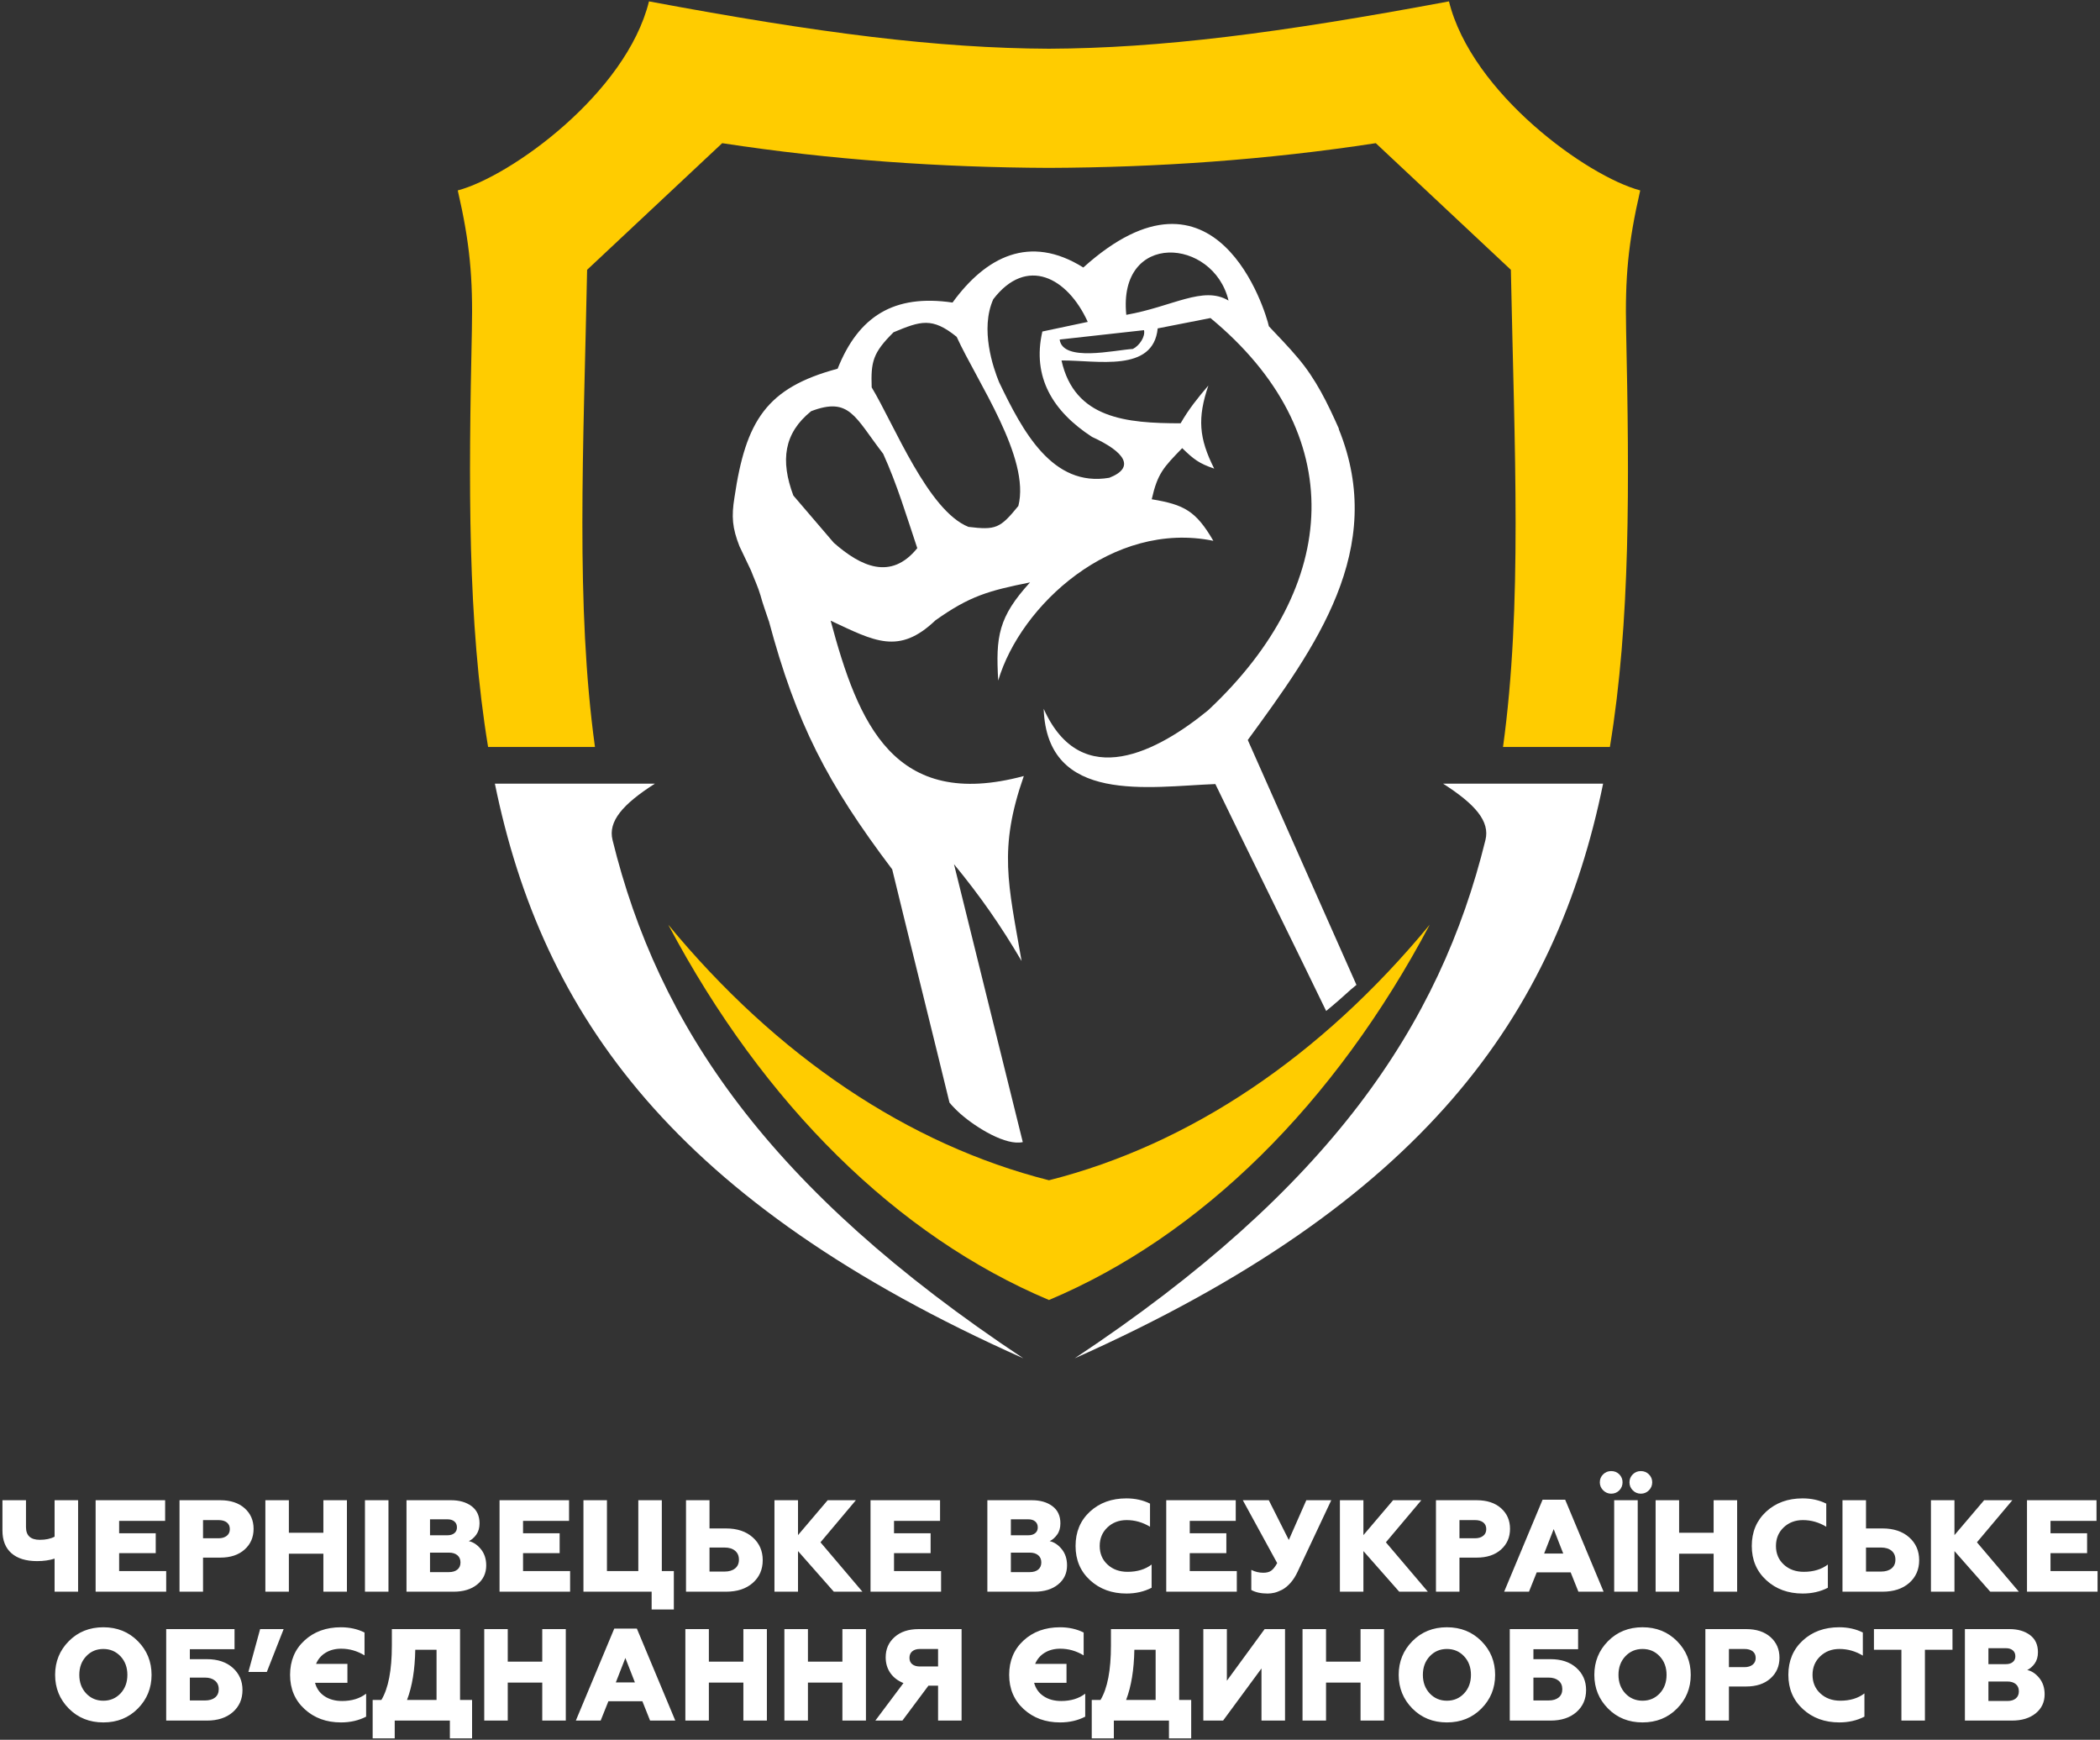
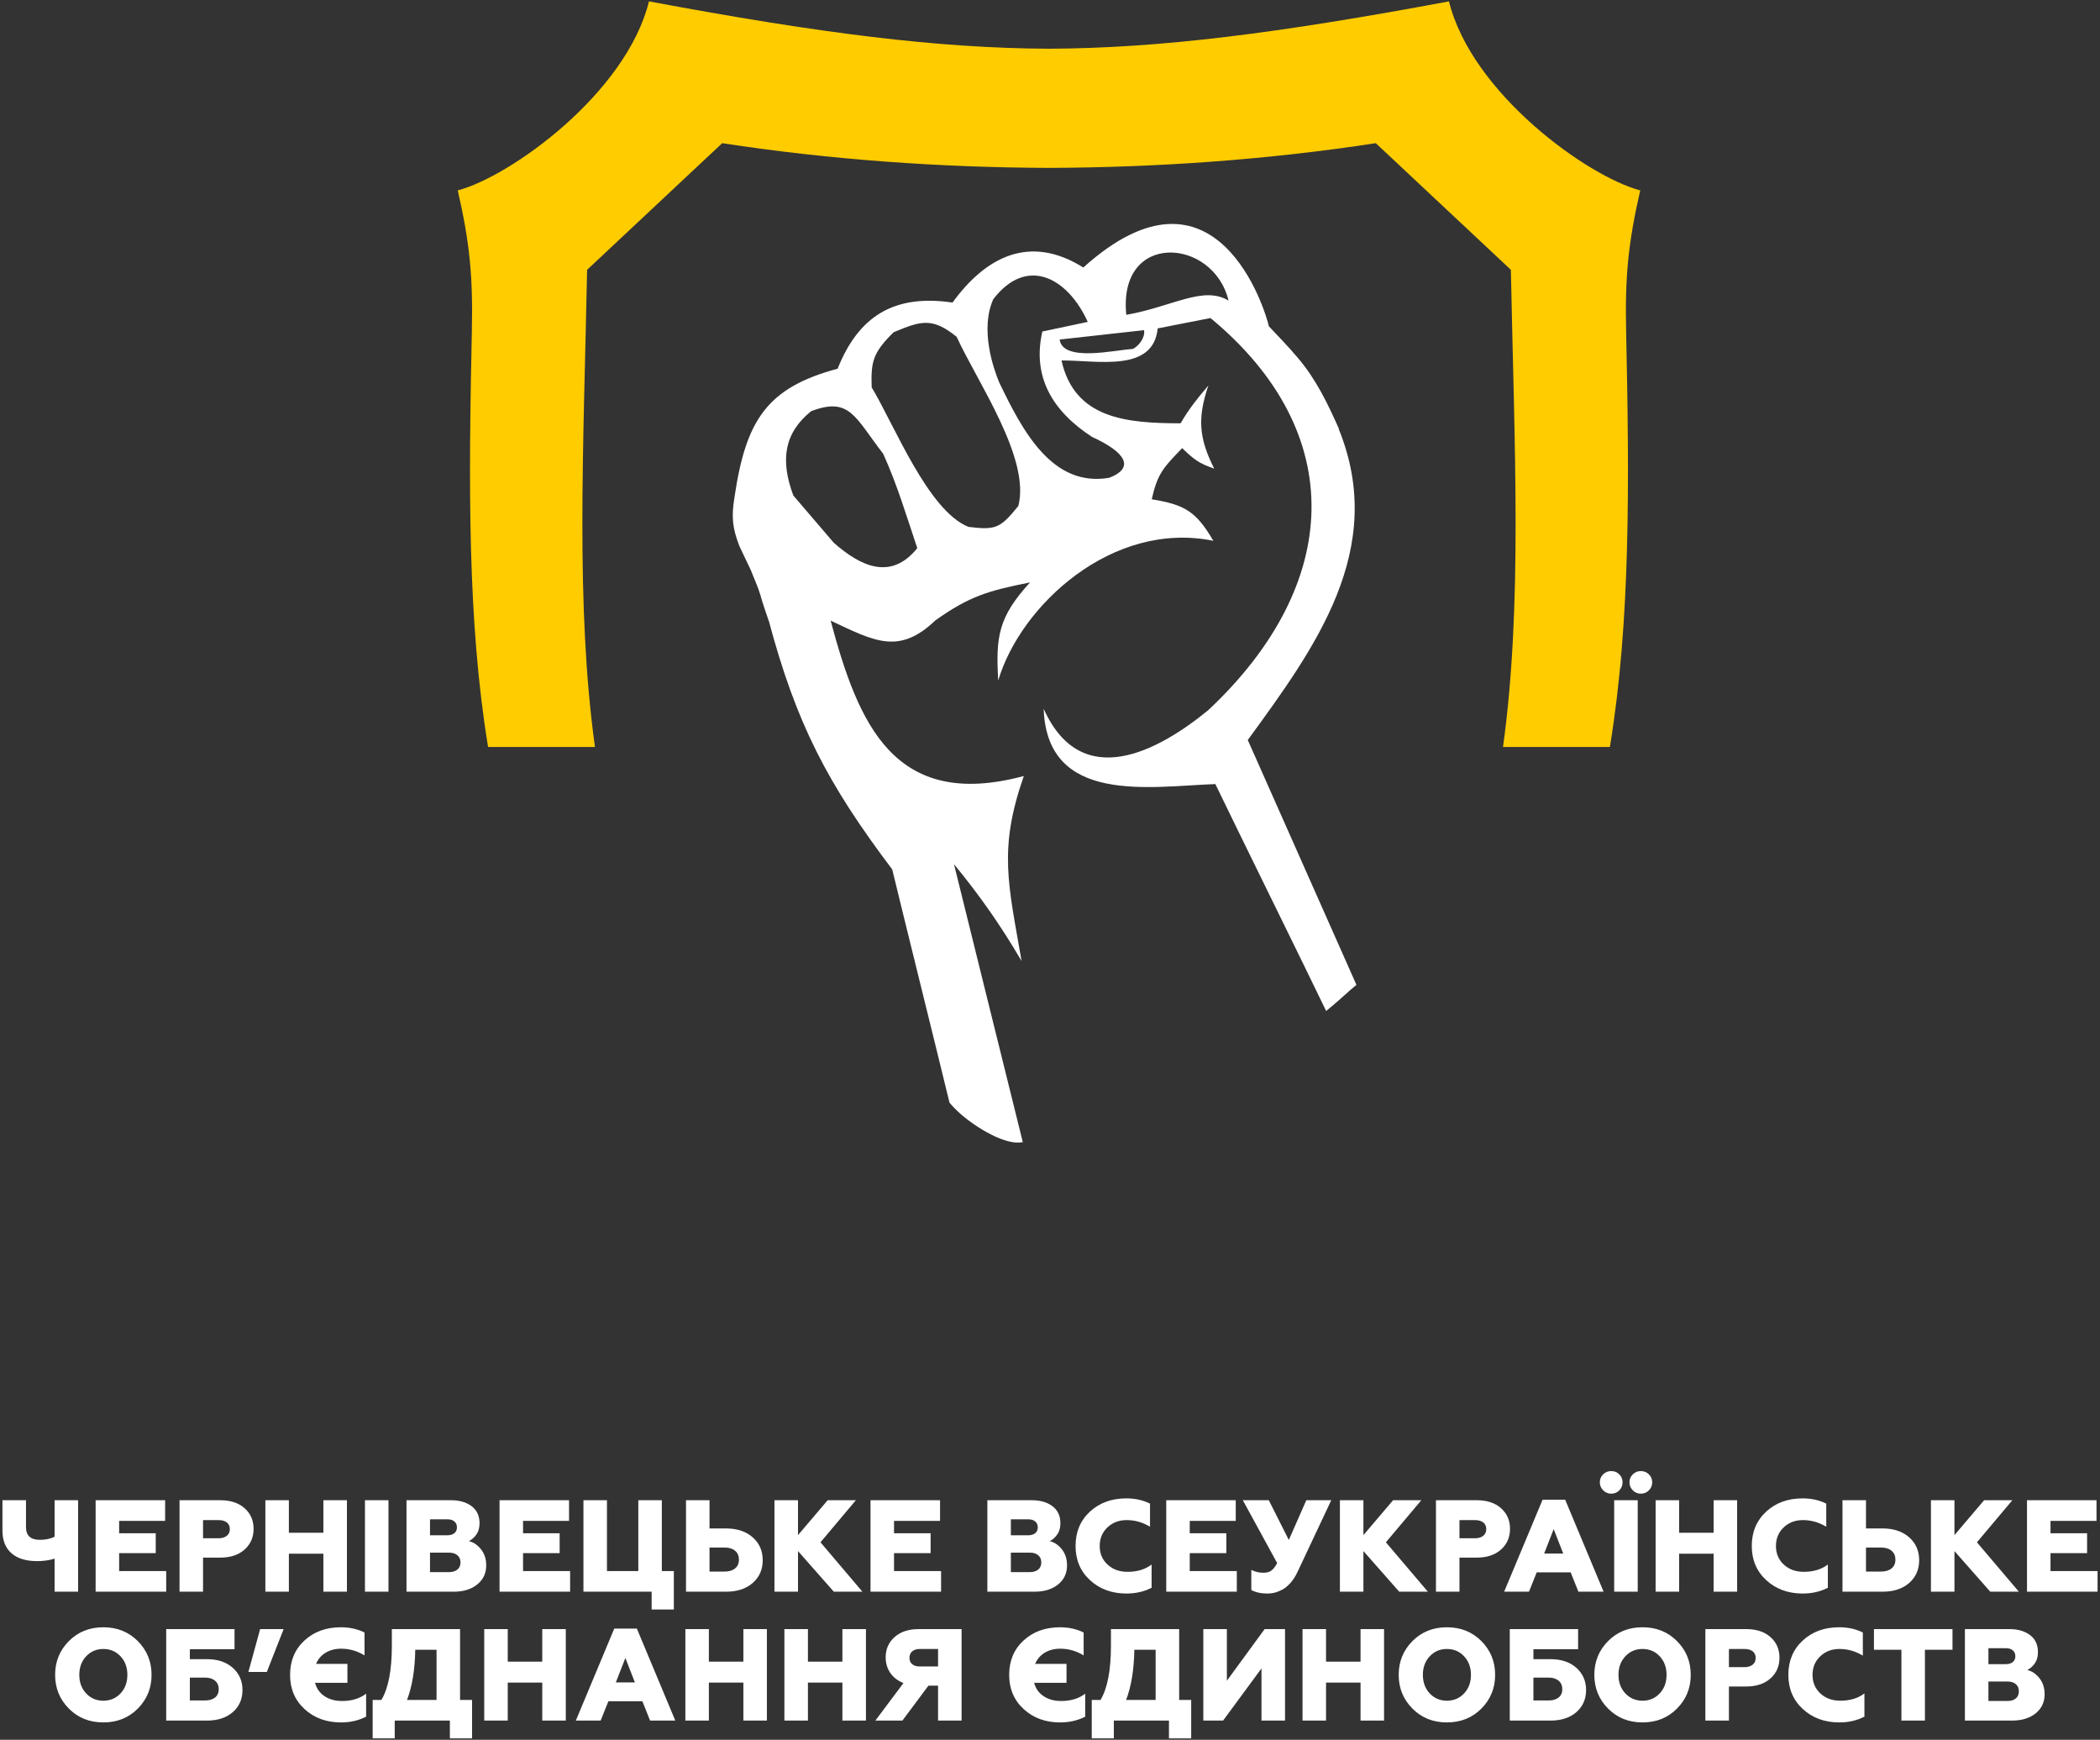
<svg xmlns="http://www.w3.org/2000/svg" xml:space="preserve" width="594px" height="492px" version="1.1" style="shape-rendering:geometricPrecision; text-rendering:geometricPrecision; image-rendering:optimizeQuality; fill-rule:evenodd; clip-rule:evenodd" viewBox="0 0 59400 49200">
  <rect x="0" y="0" width="59400" height="49200" fill="#333333" stroke="none" />
  <defs>
    <style type="text/css">
   
    .fil1 {fill:#FFCC00}
    .fil0 {fill:white}
    .fil2 {fill:white;fill-rule:nonzero}
   
  </style>
  </defs>
  <g id="Layer_x0020_1">
    <g id="_1564660652000">
-       <path class="fil0" d="M45345 22162c-1341,6547 -5074,11848 -14947,16251 7222,-4790 10332,-9423 11619,-14658 129,-524 -279,-1006 -1198,-1593l4526 0z" />
-       <path class="fil0" d="M13998 22162c1341,6547 5074,11848 14947,16251 -7221,-4790 -10331,-9423 -11619,-14658 -129,-524 279,-1006 1198,-1593l-4526 0z" />
      <path class="fil1" d="M29671 1378c-3139,-14 -6470,-434 -11314,-1339 -644,2604 -3921,4953 -5409,5346 344,1492 431,2465 399,3963 -92,4318 -126,8225 459,11776l3023 0c-551,-4005 -324,-8402 -222,-13494l3821 -3581c3081,473 6188,687 9243,699 3056,-12 6163,-226 9244,-699l3821 3581c102,5092 329,9489 -222,13494l3023 0c585,-3551 551,-7458 459,-11776 -32,-1498 55,-2471 399,-3963 -1488,-393 -4765,-2742 -5410,-5346 -4843,905 -8174,1325 -11314,1339z" />
-       <path class="fil1" d="M29671 33378c-3978,-1006 -7696,-3502 -10769,-7228 2700,5089 6476,8806 10769,10614 4293,-1808 8070,-5525 10770,-10614 -3074,3726 -6791,6222 -10770,7228z" />
      <path class="fil0" d="M26857 31182c-324,-1341 -1296,-5254 -1620,-6596 -1842,-2438 -2714,-4129 -3491,-7030 0,0 -1,1 -2,1 -76,-234 -166,-473 -230,-709 0,-1 0,-1 0,-2 -72,-249 -182,-477 -273,-716 -108,-228 -217,-455 -325,-683 -202,-517 -230,-834 -141,-1381 320,-2171 906,-3100 2918,-3639 590,-1480 1589,-2115 3250,-1871 934,-1285 2176,-1946 3699,-991 3763,-3387 5158,1239 5249,1662 272,290 558,581 813,886 1,0 1,1 1,1 521,611 846,1291 1168,2013 -3,1 -5,2 -7,3 1384,3406 -677,6199 -2572,8797 725,1639 2349,5287 3074,6926 -53,47 -103,81 -154,127 -214,196 -474,424 -703,610 -645,-1340 -2489,-5078 -3134,-6417 -1872,70 -4761,589 -4856,-2128 1071,2387 3262,1180 4654,39 3775,-3537 3993,-7842 64,-11090 -497,98 -995,195 -1493,293 -124,1260 -1719,899 -2721,907 369,1649 1835,1775 3369,1777 233,-404 481,-713 785,-1068 -312,918 -269,1488 165,2349 -430,-146 -577,-261 -905,-579 -528,546 -696,712 -862,1446 914,152 1247,324 1743,1175 -2853,-584 -5456,1823 -6085,3952 -73,-1246 5,-1796 900,-2776 -1177,237 -1706,384 -2677,1074 -1033,984 -1719,591 -2963,8 780,2910 1788,5379 5464,4394 -723,2069 -440,3049 -63,5231 -590,-1004 -1172,-1838 -1912,-2738 314,1262 1631,6599 1946,7859 -471,107 -1300,-394 -1761,-797 -84,-74 -229,-216 -312,-319zm-1876 -18350c394,865 663,1770 965,2670 -748,925 -1602,515 -2362,-153 -381,-445 -762,-891 -1144,-1336 -368,-989 -271,-1760 504,-2385 1090,-414 1234,163 2037,1204zm-325 -1878c646,1075 1595,3488 2737,3946 774,94 896,43 1412,-592 346,-1354 -1163,-3507 -1745,-4783 -694,-561 -1017,-449 -1785,-129 -589,584 -643,835 -619,1558zm6112 -1851c-428,90 -856,181 -1284,272 -296,1291 297,2261 1406,2981 941,430 1224,867 488,1155 -1613,278 -2453,-1320 -3117,-2701 -170,-412 -543,-1503 -165,-2349 942,-1227 2098,-621 2672,642zm1591 234c-752,83 -1634,182 -2386,265 89,646 1552,297 2071,266 192,-96 356,-353 315,-531zm-501 -434c1306,-229 2174,-833 2892,-403 -427,-1782 -3134,-1973 -2892,403z" />
      <path class="fil2" d="M1544 45013l0 -935c-148,47 -313,70 -495,70 -313,0 -555,-74 -725,-223 -170,-149 -255,-363 -255,-642l0 -857 666 0 0 761c0,239 130,359 391,359 168,0 307,-30 418,-89l0 -1031 665 0 0 2587 -665 0zm1161 0l0 -2587 1966 0 0 584 -1301 0 0 351 1035 0 0 562 -1035 0 0 506 1331 0 0 584 -1996 0zm2373 0l0 -2587 1153 0c288,0 517,75 687,225 170,151 255,345 255,584 0,239 -85,435 -255,586 -170,152 -399,228 -687,228l-488 0 0 964 -665 0zm665 -1511l440 0c96,0 173,-23 231,-69 58,-45 87,-109 87,-190 0,-82 -29,-144 -85,-189 -57,-44 -135,-66 -233,-66l-440 0 0 514zm1763 1511l0 -2587 665 0 0 920 976 0 0 -920 666 0 0 2587 -666 0 0 -1075 -976 0 0 1075 -665 0zm2817 0l0 -2587 665 0 0 2587 -665 0zm1175 0l0 -2587 1260 0c237,0 430,56 581,168 150,112 225,274 225,486 0,128 -31,235 -92,320 -62,85 -132,146 -211,183 126,27 239,102 340,225 101,124 152,278 152,462 0,222 -85,401 -254,538 -168,137 -392,205 -670,205l-1331 0zm665 -554l536 0c101,0 181,-24 239,-72 58,-48 87,-115 87,-202 0,-86 -29,-154 -87,-203 -58,-49 -138,-74 -239,-74l-536 0 0 551zm0 -1042l496 0c81,0 146,-20 194,-60 48,-39 72,-93 72,-162 0,-72 -24,-128 -72,-168 -48,-41 -113,-61 -194,-61l-496 0 0 451zm1967 1596l0 -2587 1966 0 0 584 -1301 0 0 351 1035 0 0 562 -1035 0 0 506 1331 0 0 584 -1996 0zm4302 503l0 -503 -1929 0 0 -2587 665 0 0 2003 887 0 0 -2003 665 0 0 2003 340 0 0 1087 -628 0zm972 -503l0 -2587 665 0 0 798 466 0c316,0 568,84 756,252 189,167 283,383 283,646 0,264 -94,478 -283,644 -188,165 -440,247 -756,247l-1131 0zm665 -569l426 0c125,0 224,-30 297,-89 73,-59 109,-141 109,-247 0,-109 -36,-193 -109,-253 -73,-61 -172,-91 -297,-91l-426 0 0 680zm1837 569l0 -2587 666 0 0 987 839 -987 798 0 -1001 1190 1186 1397 -809 0 -1013 -1149 0 1149 -666 0zm2717 0l0 -2587 1967 0 0 584 -1302 0 0 351 1035 0 0 562 -1035 0 0 506 1331 0 0 584 -1996 0zm3305 0l0 -2587 1260 0c237,0 430,56 580,168 151,112 226,274 226,486 0,128 -31,235 -93,320 -61,85 -131,146 -210,183 125,27 239,102 340,225 101,124 151,278 151,462 0,222 -84,401 -253,538 -169,137 -392,205 -671,205l-1330 0zm665 -554l536 0c101,0 180,-24 238,-72 58,-48 87,-115 87,-202 0,-86 -29,-154 -87,-203 -58,-49 -137,-74 -238,-74l-536 0 0 551zm0 -1042l495 0c82,0 146,-20 194,-60 48,-39 72,-93 72,-162 0,-72 -24,-128 -72,-168 -48,-41 -112,-61 -194,-61l-495 0 0 451zm3271 1648c-414,0 -758,-126 -1031,-377 -274,-251 -410,-574 -410,-968 0,-397 135,-720 406,-971 271,-250 615,-375 1031,-375 247,0 470,49 669,148l0 654c-207,-125 -427,-188 -661,-188 -217,0 -398,69 -544,207 -145,138 -218,313 -218,525 0,214 74,390 222,526 148,137 337,205 566,205 273,0 500,-69 680,-206l0 657c-212,109 -449,163 -710,163zm1124 -52l0 -2587 1966 0 0 584 -1301 0 0 351 1035 0 0 562 -1035 0 0 506 1331 0 0 584 -1996 0zm2868 52c-187,0 -341,-33 -462,-100l0 -569c106,54 219,81 340,81 94,0 168,-19 224,-59 55,-39 111,-111 168,-214l-972 -1778 735 0 566 1124 495 -1124 706 0 -950 2018c-59,128 -128,236 -207,324 -79,87 -158,151 -238,192 -80,40 -152,68 -216,83 -65,15 -127,22 -189,22zm2044 -52l0 -2587 665 0 0 987 839 -987 799 0 -1002 1190 1187 1397 -810 0 -1013 -1149 0 1149 -665 0zm2717 0l0 -2587 1153 0c288,0 517,75 687,225 170,151 255,345 255,584 0,239 -85,435 -255,586 -170,152 -399,228 -687,228l-488 0 0 964 -665 0zm665 -1511l440 0c96,0 173,-23 231,-69 58,-45 87,-109 87,-190 0,-82 -29,-144 -85,-189 -57,-44 -135,-66 -233,-66l-440 0 0 514zm1264 1511l1087 -2602 639 0 1087 2602 -713 0 -219 -547 -960 0 -219 547 -702 0zm1131 -1079l540 0 -270 -691 -270 691zm1896 -1693c-86,0 -161,-31 -225,-94 -64,-63 -96,-139 -96,-228 0,-88 31,-163 94,-225 63,-62 139,-92 227,-92 92,0 168,30 230,92 61,62 92,137 92,225 0,89 -31,165 -92,228 -62,63 -138,94 -230,94zm1067 -94c-63,63 -139,94 -228,94 -88,0 -164,-31 -227,-94 -63,-63 -94,-139 -94,-228 0,-88 31,-163 94,-225 63,-62 139,-92 227,-92 89,0 165,30 228,92 63,62 94,137 94,225 0,89 -31,165 -94,228zm-982 2866l0 -2587 666 0 0 2587 -666 0zm1172 0l0 -2587 665 0 0 920 976 0 0 -920 665 0 0 2587 -665 0 0 -1075 -976 0 0 1075 -665 0zm4162 52c-414,0 -758,-126 -1031,-377 -274,-251 -411,-574 -411,-968 0,-397 136,-720 407,-971 271,-250 615,-375 1031,-375 247,0 470,49 669,148l0 654c-207,-125 -427,-188 -661,-188 -217,0 -398,69 -544,207 -145,138 -218,313 -218,525 0,214 74,390 222,526 148,137 336,205 566,205 273,0 500,-69 680,-206l0 657c-212,109 -449,163 -710,163zm1124 -52l0 -2587 665 0 0 798 466 0c315,0 567,84 756,252 188,167 282,383 282,646 0,264 -94,478 -282,644 -189,165 -441,247 -756,247l-1131 0zm665 -569l425 0c126,0 225,-30 298,-89 72,-59 109,-141 109,-247 0,-109 -37,-193 -109,-253 -73,-61 -172,-91 -298,-91l-425 0 0 680zm1837 569l0 -2587 665 0 0 987 839 -987 799 0 -1002 1190 1186 1397 -809 0 -1013 -1149 0 1149 -665 0zm2717 0l0 -2587 1966 0 0 584 -1301 0 0 351 1035 0 0 562 -1035 0 0 506 1331 0 0 584 -1996 0zm-54898 2877c129,137 291,206 486,206 194,0 356,-69 486,-206 129,-139 194,-313 194,-525 0,-212 -65,-387 -194,-525 -130,-138 -292,-207 -486,-207 -195,0 -357,69 -486,207 -130,138 -194,313 -194,525 0,212 64,386 194,525zm1462 428c-259,261 -584,392 -976,392 -392,0 -717,-131 -976,-392 -259,-261 -388,-579 -388,-953 0,-375 129,-693 388,-954 259,-261 584,-392 976,-392 392,0 717,131 976,392 258,261 388,579 388,954 0,374 -130,692 -388,953zm802 340l0 -2587 1933 0 0 569 -1264 0 0 281 480 0c308,0 553,82 736,246 182,164 273,373 273,626 0,257 -91,465 -273,625 -183,160 -428,240 -736,240l-1149 0zm669 -569l428 0c121,0 216,-28 285,-83 69,-56 104,-134 104,-235 0,-103 -36,-184 -106,-242 -70,-58 -164,-87 -283,-87l-428 0 0 647zm1656 -806l332 -1212 665 0 -476 1212 -521 0zm2801 -229l0 536 -916 0c44,163 134,289 269,379 136,90 301,135 496,135 273,0 500,-69 680,-207l0 650c-212,109 -449,163 -710,163 -414,0 -758,-126 -1031,-377 -274,-251 -410,-574 -410,-968 0,-397 135,-721 406,-971 271,-250 615,-375 1031,-375 247,0 470,49 669,148l0 647c-207,-126 -427,-189 -661,-189 -168,0 -314,38 -438,113 -125,75 -215,181 -272,316l887 0zm714 2107l0 -1087 247 0c197,-328 296,-840 296,-1537l0 -466 1929 0 0 2003 340 0 0 1087 -628 0 0 -503 -1560 0 0 503 -624 0zm972 -1087l835 0 0 -1419 -602 0c-10,567 -88,1040 -233,1419zm2184 584l0 -2587 665 0 0 920 976 0 0 -920 666 0 0 2587 -666 0 0 -1075 -976 0 0 1075 -665 0zm2591 0l1087 -2602 639 0 1087 2602 -713 0 -218 -547 -961 0 -219 547 -702 0zm1131 -1079l540 0 -270 -691 -270 691zm1967 1079l0 -2587 665 0 0 920 976 0 0 -920 665 0 0 2587 -665 0 0 -1075 -976 0 0 1075 -665 0zm2801 0l0 -2587 666 0 0 920 975 0 0 -920 666 0 0 2587 -666 0 0 -1075 -975 0 0 1075 -666 0zm2573 0l795 -1061c-160,-64 -284,-159 -372,-286 -87,-127 -131,-274 -131,-442 0,-234 84,-425 253,-574 169,-150 395,-224 678,-224l1216 0 0 2587 -665 0 0 -987 -273 0 -736 987 -765 0zm1260 -1530l514 0 0 -495 -514 0c-91,0 -163,22 -216,66 -53,45 -79,106 -79,185 0,79 26,139 79,181 53,42 125,63 216,63zm4147 -74l0 536 -916 0c44,163 134,289 270,379 135,90 300,135 495,135 273,0 500,-69 680,-207l0 650c-212,109 -448,163 -710,163 -414,0 -757,-126 -1031,-377 -273,-251 -410,-574 -410,-968 0,-397 135,-721 406,-971 271,-250 615,-375 1032,-375 246,0 469,49 669,148l0 647c-207,-126 -428,-189 -662,-189 -167,0 -314,38 -438,113 -124,75 -215,181 -272,316l887 0zm714 2107l0 -1087 248 0c197,-328 295,-840 295,-1537l0 -466 1930 0 0 2003 340 0 0 1087 -629 0 0 -503 -1559 0 0 503 -625 0zm972 -1087l835 0 0 -1419 -602 0c-10,567 -88,1040 -233,1419zm2184 584l0 -2587 666 0 0 1460 1068 -1460 577 0 0 2587 -666 0 0 -1475 -1086 1475 -559 0zm2806 0l0 -2587 665 0 0 920 976 0 0 -920 665 0 0 2587 -665 0 0 -1075 -976 0 0 1075 -665 0zm3598 -768c130,137 291,206 486,206 195,0 357,-69 486,-206 130,-139 194,-313 194,-525 0,-212 -64,-387 -194,-525 -129,-138 -291,-207 -486,-207 -195,0 -356,69 -486,207 -129,138 -194,313 -194,525 0,212 65,386 194,525zm1462 428c-259,261 -584,392 -976,392 -392,0 -717,-131 -976,-392 -258,-261 -388,-579 -388,-953 0,-375 130,-693 388,-954 259,-261 584,-392 976,-392 392,0 717,131 976,392 259,261 388,579 388,954 0,374 -129,692 -388,953zm802 340l0 -2587 1933 0 0 569 -1264 0 0 281 481 0c308,0 553,82 735,246 182,164 274,373 274,626 0,257 -92,465 -274,625 -182,160 -427,240 -735,240l-1150 0zm669 -569l429 0c121,0 215,-28 284,-83 69,-56 104,-134 104,-235 0,-103 -35,-184 -105,-242 -71,-58 -165,-87 -283,-87l-429 0 0 647zm2600 -199c130,137 292,206 486,206 195,0 357,-69 486,-206 130,-139 194,-313 194,-525 0,-212 -64,-387 -194,-525 -129,-138 -291,-207 -486,-207 -194,0 -356,69 -486,207 -129,138 -194,313 -194,525 0,212 65,386 194,525zm1462 428c-259,261 -584,392 -976,392 -391,0 -717,-131 -975,-392 -259,-261 -388,-579 -388,-953 0,-375 129,-693 388,-954 258,-261 584,-392 975,-392 392,0 717,131 976,392 259,261 388,579 388,954 0,374 -129,692 -388,953zm802 340l0 -2587 1154 0c288,0 517,75 687,225 170,151 255,345 255,584 0,239 -85,435 -255,586 -170,152 -399,228 -687,228l-488 0 0 964 -666 0zm666 -1511l439 0c96,0 173,-23 231,-69 58,-45 87,-109 87,-190 0,-82 -28,-144 -85,-189 -56,-44 -134,-66 -233,-66l-439 0 0 514zm3123 1563c-414,0 -758,-126 -1031,-377 -274,-251 -411,-574 -411,-968 0,-397 136,-721 407,-971 271,-250 615,-375 1031,-375 247,0 470,49 669,148l0 654c-207,-125 -427,-188 -661,-188 -217,0 -398,69 -544,207 -145,138 -218,313 -218,525 0,214 74,390 222,526 148,137 336,205 565,205 274,0 501,-69 681,-206l0 657c-212,109 -449,163 -710,163zm1756 -52l0 -2003 -777 0 0 -584 2222 0 0 584 -780 0 0 2003 -665 0zm1796 0l0 -2587 1260 0c237,0 430,56 581,168 150,112 225,274 225,486 0,128 -31,235 -92,320 -62,85 -132,146 -211,183 126,27 239,102 340,225 101,124 152,278 152,462 0,222 -85,401 -253,538 -169,137 -393,205 -671,205l-1331 0zm665 -554l536 0c101,0 181,-24 239,-72 58,-48 86,-115 86,-202 0,-86 -28,-154 -86,-203 -58,-49 -138,-74 -239,-74l-536 0 0 551zm0 -1042l496 0c81,0 146,-20 194,-60 48,-39 72,-93 72,-162 0,-72 -24,-128 -72,-168 -48,-41 -113,-61 -194,-61l-496 0 0 451z" />
    </g>
  </g>
</svg>